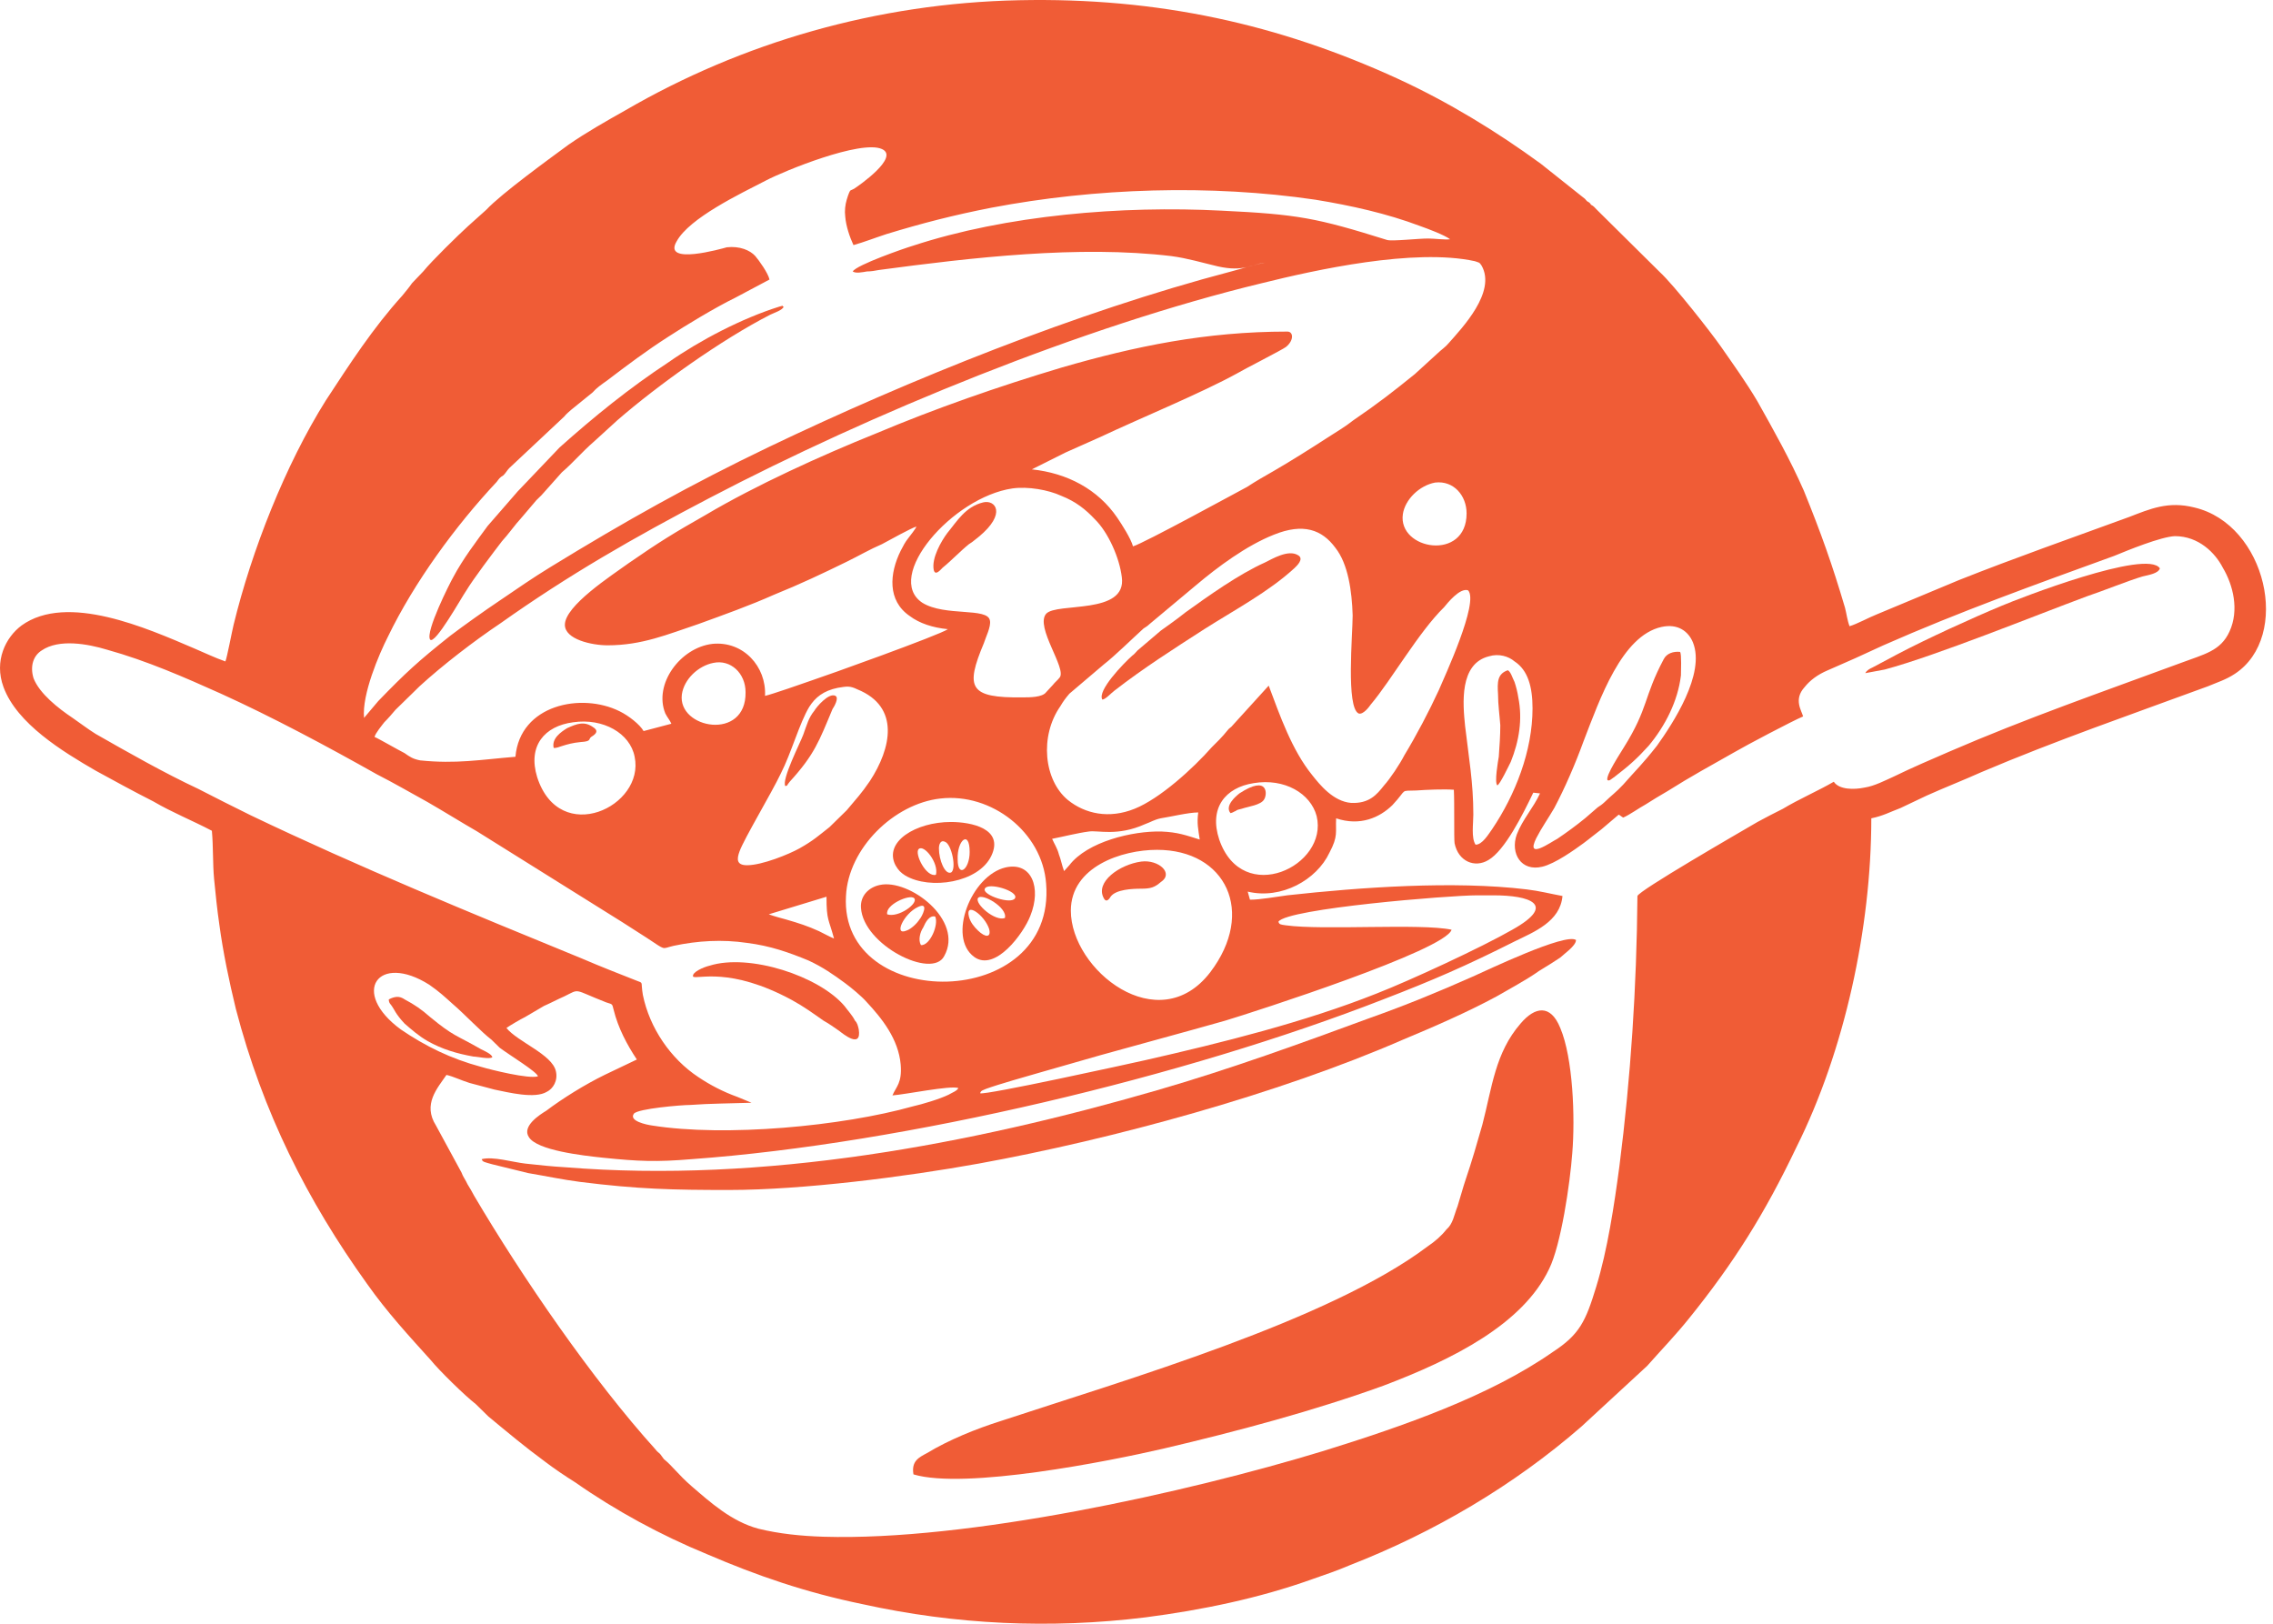
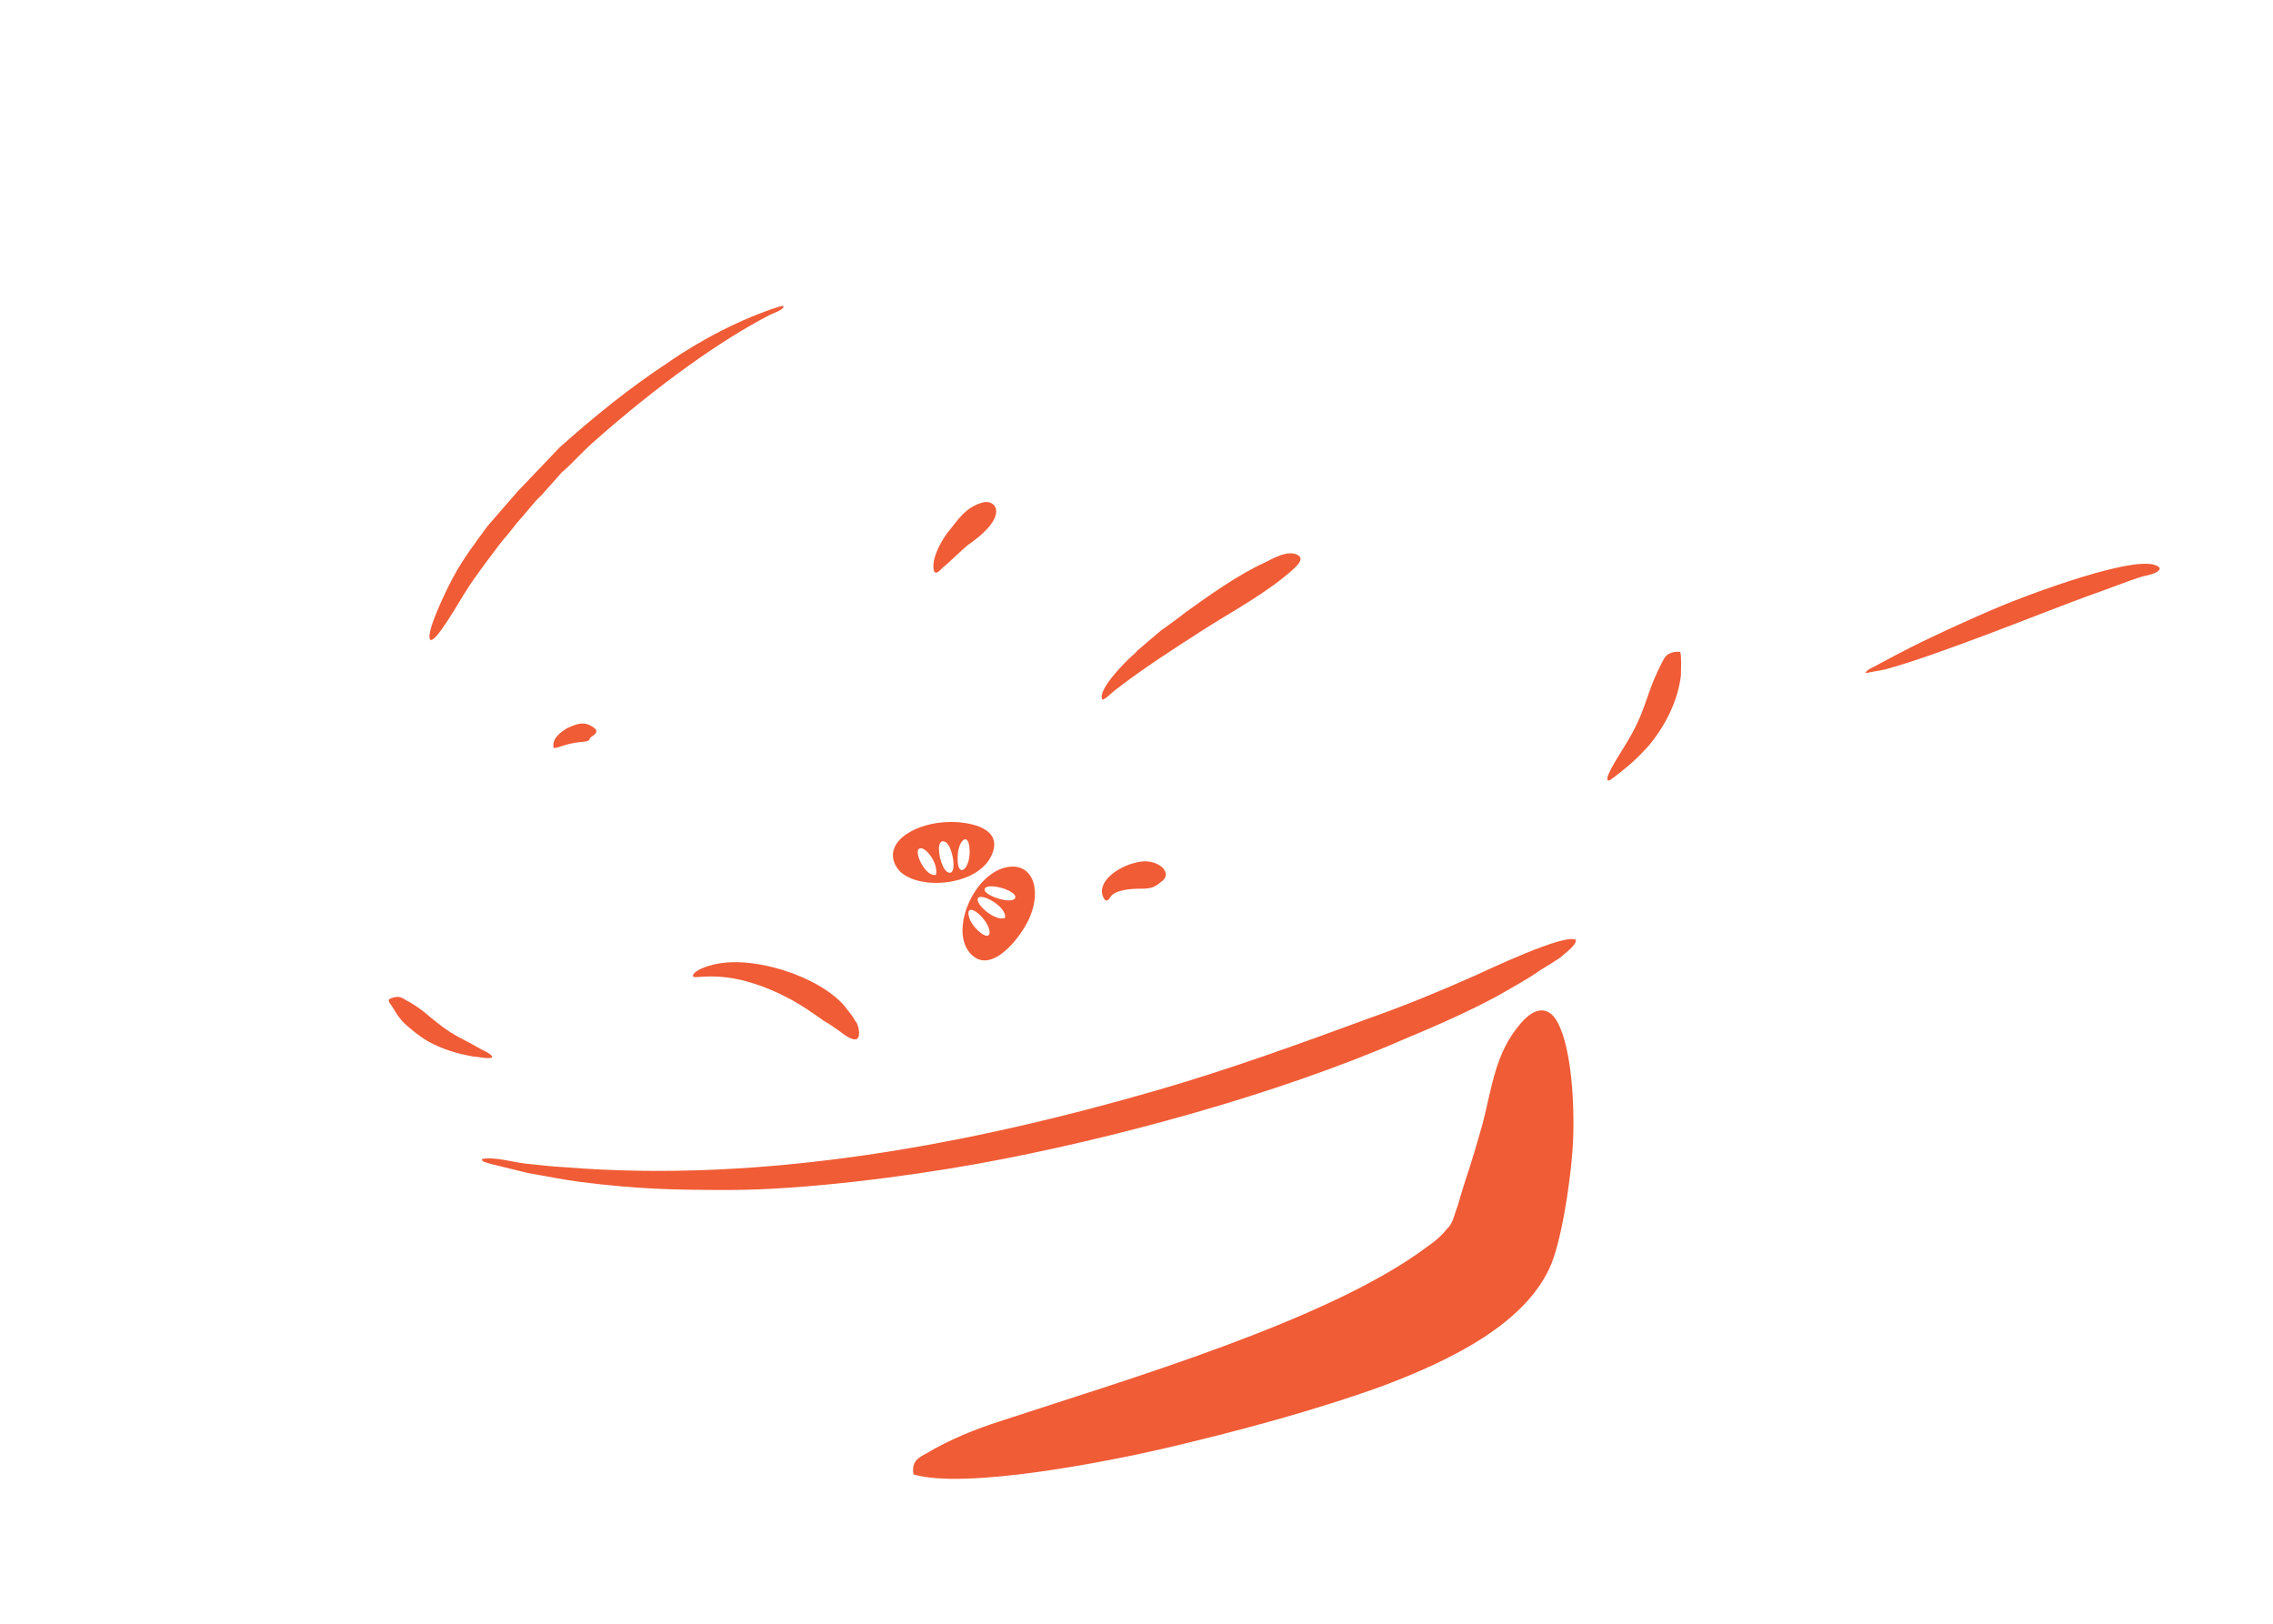
<svg xmlns="http://www.w3.org/2000/svg" width="112" height="80" viewBox="0 0 112 80" fill="none">
-   <path fill-rule="evenodd" clip-rule="evenodd" d="M26.507 53.029C26.064 53.173 24.18 52.705 23.7 52.561C22.222 52.164 20.967 51.55 19.748 50.719C17.237 48.877 18.641 46.927 21.151 48.516C21.669 48.877 21.89 49.093 22.297 49.456C22.888 49.961 23.737 50.864 24.217 51.224L24.623 51.622C25.103 51.983 26.47 52.813 26.507 53.029ZM52.765 44.868C52.765 42.701 55.276 41.87 57.011 41.87C60.408 41.87 61.886 44.941 59.634 47.902C57.085 51.224 52.765 47.792 52.765 44.868ZM40.725 44.181C40.725 45.373 40.836 45.264 41.095 46.24C40.91 46.168 40.577 45.986 40.356 45.878C39.801 45.625 39.358 45.482 38.731 45.301C38.472 45.228 38.176 45.156 37.881 45.047L40.725 44.181ZM62.994 45.409C63.031 45.553 63.105 45.553 63.364 45.59C65.209 45.844 70.011 45.483 71.525 45.806C71.23 46.818 61.812 49.853 60.372 50.286C58.34 50.864 56.309 51.405 54.242 51.983C53.244 52.272 52.211 52.561 51.213 52.85C50.585 53.031 49.182 53.428 48.591 53.645C48.444 53.717 48.333 53.717 48.296 53.863C48.554 53.97 55.608 52.417 56.42 52.236C60.224 51.37 64.287 50.359 67.832 48.95C69.495 48.301 73.003 46.676 74.517 45.807C76.77 44.545 75.33 44.112 73.594 44.112H72.782C71.452 44.11 63.438 44.759 62.994 45.409ZM46.339 39.342C48.85 39.053 51.361 41.003 51.546 43.531C52.063 49.852 41.352 49.888 41.685 44.145C41.796 41.798 44.049 39.595 46.339 39.342ZM61.776 38.584C60.373 38.8 59.561 39.812 60.077 41.365C61.222 44.688 65.469 42.666 64.877 40.209C64.582 39.089 63.29 38.331 61.776 38.584ZM51.842 41.328C51.953 41.581 52.101 41.797 52.174 42.086C52.285 42.374 52.321 42.628 52.432 42.918C52.506 42.845 52.616 42.701 52.691 42.628C53.577 41.472 55.794 40.931 57.232 40.968C58.045 41.003 58.415 41.148 59.116 41.364C59.042 40.858 58.969 40.569 59.042 40.028C58.562 40.028 57.676 40.244 57.195 40.317C56.864 40.388 56.715 40.499 56.42 40.605C55.055 41.22 54.095 40.895 53.651 40.968C53.097 41.04 52.395 41.22 51.842 41.328ZM28.242 35.586C29.72 35.369 31.049 36.128 31.271 37.283C31.788 39.739 27.579 41.725 26.47 38.294C25.99 36.742 26.839 35.767 28.242 35.586ZM36.811 42.629C37.55 42.629 38.879 42.087 39.395 41.798C40.097 41.401 40.319 41.184 40.873 40.751L41.722 39.92C42.202 39.342 42.424 39.126 42.868 38.474C43.902 36.886 44.382 34.827 42.24 33.961C41.87 33.78 41.722 33.816 41.279 33.889C40.577 34.032 40.172 34.358 39.875 34.827C39.395 35.622 38.989 37.103 38.472 38.114C38.028 39.053 36.663 41.328 36.442 41.942C36.294 42.34 36.294 42.629 36.811 42.629ZM72.708 41.617C72.486 41.292 72.597 40.57 72.597 40.135C72.597 38.546 72.376 37.355 72.191 35.766C72.081 34.682 71.895 32.696 73.373 32.334C73.853 32.19 74.333 32.334 74.628 32.587C75.292 33.02 75.514 33.852 75.514 34.899C75.514 36.994 74.665 39.16 73.519 40.858C73.335 41.113 73.04 41.617 72.708 41.617ZM35.149 32.66C35.998 32.479 36.737 33.167 36.737 34.106C36.775 36.526 33.376 35.912 33.598 34.213C33.708 33.456 34.41 32.805 35.149 32.66ZM12.362 40.173C17.644 42.702 23.183 44.976 28.648 47.215C29.572 47.612 30.495 47.974 31.418 48.336C31.714 48.444 31.566 48.372 31.677 49.021C32.009 50.647 33.043 52.164 34.41 53.067C35.001 53.463 35.629 53.789 36.33 54.042L37.032 54.331C36.034 54.366 35.001 54.366 34.003 54.44C33.597 54.44 31.418 54.62 31.233 54.872C30.975 55.233 31.861 55.414 32.12 55.451C35.739 56.029 41.5 55.487 44.972 54.511C45.452 54.403 46.301 54.15 46.745 53.933C46.929 53.825 47.15 53.753 47.223 53.608C46.855 53.463 44.565 53.933 43.974 53.969C44.159 53.535 44.455 53.356 44.381 52.452C44.27 51.187 43.458 50.177 42.682 49.345C42.46 49.092 41.943 48.66 41.648 48.443C41.057 48.009 40.54 47.647 39.838 47.323C38.879 46.926 37.954 46.6 36.811 46.456C35.592 46.275 34.373 46.348 33.191 46.6C32.564 46.745 32.859 46.853 31.862 46.202C31.456 45.95 31.086 45.698 30.679 45.444L23.515 40.967C22.702 40.498 21.89 39.99 21.077 39.522C20.227 39.052 19.416 38.582 18.566 38.148C16.128 36.776 13.432 35.332 10.884 34.175C9.112 33.38 7.228 32.551 5.271 32.009C4.311 31.72 2.907 31.467 2.058 32.044C1.652 32.298 1.467 32.802 1.652 33.415C1.947 34.174 2.871 34.898 3.572 35.367C3.942 35.619 4.311 35.909 4.717 36.161C6.305 37.066 8.078 38.076 9.777 38.871C10.626 39.306 11.475 39.739 12.362 40.173ZM81.866 30.89C79.908 31.325 78.837 34.43 78.026 36.526C77.619 37.646 77.102 38.837 76.585 39.812C76.29 40.318 75.958 40.787 75.699 41.293C75.145 42.413 76.438 41.474 76.733 41.329C77.213 41.004 77.656 40.679 78.1 40.318L78.727 39.776C78.837 39.704 78.949 39.631 79.059 39.524C79.392 39.198 79.65 39.017 79.983 38.655C80.647 37.898 80.905 37.681 81.645 36.742C82.419 35.658 84.045 33.202 83.417 31.649C83.195 31.108 82.678 30.711 81.866 30.89ZM88.846 35.298C88.328 35.514 86.002 36.742 85.449 37.067C84.303 37.717 83.306 38.258 82.162 38.981C81.792 39.198 81.423 39.414 81.091 39.631C80.758 39.812 80.315 40.136 79.983 40.281C79.908 40.244 79.834 40.173 79.761 40.136L78.911 40.858C78.616 41.077 78.32 41.328 78.025 41.545C77.581 41.87 76.621 42.557 75.993 42.702C74.959 42.955 74.405 42.051 74.738 41.113C75.033 40.354 75.551 39.812 75.883 39.09L75.551 39.054C75.033 40.137 74.148 41.907 73.335 42.376C72.671 42.774 71.858 42.449 71.673 41.546C71.637 41.293 71.673 39.56 71.637 38.91C71.156 38.873 70.27 38.91 69.79 38.946C68.941 38.982 69.384 38.838 68.608 39.669C67.98 40.282 67.02 40.716 65.837 40.318C65.8 41.004 65.948 41.185 65.505 42.015C64.877 43.351 63.142 44.327 61.48 43.929L61.591 44.327C62.108 44.327 62.884 44.182 63.438 44.11C67.057 43.713 71.637 43.387 75.218 43.819C75.845 43.892 76.4 44.037 76.99 44.145C76.879 45.409 75.587 45.915 74.627 46.385C72.264 47.576 70.602 48.299 68.164 49.237C58.451 53.029 44.603 56.351 34.076 57.111C32.341 57.256 31.454 57.219 29.719 57.04C28.684 56.931 26.47 56.678 26.063 56.029C25.694 55.487 26.617 54.907 26.912 54.728C27.725 54.114 28.832 53.428 29.792 52.959L31.38 52.201C30.899 51.478 30.456 50.648 30.235 49.745C30.161 49.419 30.161 49.491 29.865 49.384C28.203 48.734 28.61 48.698 27.798 49.094C27.466 49.239 27.133 49.419 26.801 49.563C26.505 49.745 26.173 49.925 25.877 50.106C25.656 50.214 25.101 50.538 24.954 50.648C25.508 51.333 27.207 51.948 27.391 52.778C27.502 53.248 27.243 53.647 26.948 53.79C26.357 54.151 25.064 53.825 24.363 53.682C23.956 53.574 23.55 53.464 23.144 53.358C22.774 53.249 22.331 53.032 21.999 52.96C21.556 53.61 20.817 54.404 21.482 55.453L22.737 57.763C22.811 57.98 22.959 58.16 23.033 58.341C23.144 58.522 23.254 58.702 23.366 58.919C25.73 62.928 29.2 67.984 32.303 71.416C32.377 71.522 32.45 71.56 32.524 71.633C32.599 71.74 32.635 71.776 32.709 71.885C33.153 72.247 33.411 72.644 34.075 73.221C34.999 74.016 36.033 74.954 37.362 75.316C38.397 75.57 39.468 75.678 40.575 75.713C47.666 75.931 58.45 73.547 65.208 71.488C69.16 70.261 73.407 68.779 76.509 66.613C77.839 65.746 78.134 65.096 78.652 63.398C79.206 61.592 79.538 59.389 79.797 57.44C80.351 53.105 80.646 48.627 80.683 44.148C80.72 43.895 85.668 41.042 86.592 40.502C86.998 40.283 87.405 40.067 87.847 39.85C88.623 39.381 89.62 38.948 90.359 38.515C90.618 38.912 91.357 38.912 91.874 38.803C92.353 38.732 92.907 38.443 93.313 38.261C94.199 37.829 95.123 37.431 96.046 37.033C99.887 35.373 103.543 34.108 107.458 32.663C108.603 32.23 109.416 32.085 109.859 31.11C110.338 30.063 110.043 28.835 109.526 27.968C109.156 27.246 108.343 26.415 107.162 26.415C106.46 26.451 104.872 27.101 104.17 27.39C100.293 28.798 96.562 30.136 92.796 31.796C91.873 32.229 90.987 32.627 90.063 33.024C89.546 33.242 89.177 33.531 88.918 33.856C88.366 34.466 88.773 35.009 88.846 35.298ZM60.742 35.731L62.514 33.781C63.069 35.26 63.659 36.958 64.656 38.187C65.026 38.655 65.69 39.487 66.577 39.559C67.463 39.595 67.832 39.162 68.202 38.692C68.497 38.367 68.977 37.645 69.199 37.211C69.79 36.235 70.418 35.043 70.899 33.997C71.157 33.382 72.893 29.662 72.339 29.085C71.932 28.941 71.305 29.736 71.156 29.917C69.901 31.144 68.571 33.492 67.537 34.719C67.463 34.827 67.167 35.226 66.946 35.153C66.318 34.862 66.651 31.252 66.651 30.314C66.614 29.122 66.429 27.786 65.801 26.991C65.136 26.088 64.215 25.762 62.774 26.342C61.408 26.883 60.004 27.931 58.933 28.833L56.643 30.747C56.532 30.855 56.458 30.89 56.348 30.964C55.831 31.432 54.908 32.336 54.392 32.734L52.693 34.178C52.508 34.396 52.397 34.54 52.25 34.792C51.215 36.273 51.437 38.44 52.619 39.415C53.469 40.101 54.651 40.354 55.907 39.847C57.162 39.342 58.787 37.861 59.711 36.813C59.932 36.597 60.228 36.308 60.486 35.983C60.557 35.874 60.668 35.839 60.742 35.731ZM49.884 24.065C50.659 23.957 51.657 24.137 52.285 24.425C53.023 24.715 53.504 25.111 53.947 25.582C54.612 26.232 55.166 27.496 55.276 28.435C55.535 30.314 52.064 29.663 51.547 30.241C50.992 30.89 52.581 32.95 52.212 33.383C52.101 33.528 51.99 33.601 51.879 33.745C51.768 33.853 51.657 33.998 51.546 34.106C51.361 34.359 50.733 34.359 50.401 34.359C47.741 34.395 47.557 33.889 48.48 31.686C48.554 31.432 48.85 30.855 48.776 30.567C48.665 29.917 46.56 30.385 45.452 29.7C43.532 28.435 46.929 24.498 49.884 24.065ZM70.714 23.775C71.637 23.667 72.265 24.425 72.265 25.293C72.265 27.676 68.868 27.099 69.125 25.329C69.235 24.607 69.937 23.921 70.714 23.775ZM18.456 36.309C18.64 36.381 19.637 36.958 19.932 37.104C20.19 37.285 20.338 37.393 20.707 37.464C22.48 37.645 23.662 37.429 25.398 37.285C25.62 34.719 28.648 34.106 30.531 35.044C30.975 35.26 31.529 35.696 31.713 36.019L33.08 35.658C33.006 35.477 32.895 35.37 32.784 35.153C32.194 33.708 33.523 31.902 35.111 31.722C36.625 31.576 37.77 32.841 37.696 34.285C38.027 34.213 39.579 33.671 39.985 33.528C40.649 33.312 46.3 31.288 46.706 30.999C45.968 30.928 45.303 30.711 44.824 30.349C43.716 29.59 43.826 28.254 44.381 27.135C44.492 26.918 44.603 26.702 44.75 26.521C44.861 26.377 45.119 26.052 45.156 25.943C44.898 26.015 43.864 26.594 43.457 26.81C42.866 27.062 42.312 27.388 41.721 27.676C40.539 28.255 39.394 28.796 38.138 29.302C36.92 29.844 35.701 30.277 34.409 30.747C32.894 31.253 31.638 31.794 29.939 31.794C29.164 31.794 27.834 31.505 27.834 30.783C27.834 29.844 30.124 28.363 30.974 27.748C32.488 26.702 33.189 26.268 34.778 25.366C37.215 23.921 40.465 22.441 43.161 21.357C46.078 20.128 49.181 19.045 52.32 18.106C55.94 17.059 59.411 16.337 63.437 16.337C63.732 16.337 63.769 16.769 63.363 17.095C63.178 17.239 61.258 18.213 60.962 18.394C59.19 19.37 56.198 20.597 54.204 21.537C53.65 21.789 53.058 22.042 52.505 22.294L50.843 23.125C52.579 23.307 54.094 24.1 55.054 25.509C55.275 25.835 55.718 26.521 55.828 26.918C56.345 26.774 60.962 24.246 61.443 23.993C61.885 23.703 62.329 23.451 62.772 23.198C63.585 22.729 64.618 22.077 65.394 21.573C65.837 21.283 66.28 21.031 66.687 20.705C67.906 19.874 68.644 19.297 69.716 18.43L70.824 17.419C71.008 17.239 71.23 17.095 71.378 16.912C72.043 16.156 73.742 14.385 73.003 13.084C72.892 12.904 72.856 12.94 72.671 12.868C69.679 12.218 64.805 13.3 62.182 13.951C53.355 16.082 42.905 20.38 34.965 24.533C31.234 26.483 28.021 28.326 24.66 30.709C23.368 31.574 21.816 32.767 20.671 33.814C20.56 33.923 20.486 33.995 20.376 34.104C20.266 34.211 20.191 34.285 20.08 34.393L19.489 34.97C19.305 35.187 19.12 35.404 18.936 35.585C18.825 35.731 18.493 36.128 18.456 36.309ZM37.917 13.772L36.219 14.674C35.259 15.143 33.819 16.011 32.932 16.589C31.861 17.275 30.9 17.997 29.903 18.756C29.645 18.938 29.386 19.117 29.201 19.334L28.131 20.201C28.02 20.309 27.91 20.382 27.799 20.526L25.102 23.055C24.992 23.163 24.918 23.308 24.807 23.416C24.622 23.523 24.585 23.597 24.475 23.741C22.444 25.908 20.412 28.689 19.119 31.361C18.677 32.228 17.828 34.214 17.938 35.37L18.64 34.539C20.005 33.13 20.597 32.588 22.184 31.325C22.849 30.819 23.92 30.06 24.622 29.59C25.472 29.013 26.247 28.472 27.134 27.931C30.789 25.69 34.002 23.884 37.916 22.007C44.787 18.72 53.096 15.362 60.667 13.374C61.221 13.23 61.886 13.014 62.33 12.941C61.665 13.014 61.295 13.413 60.003 13.123C59.228 12.941 58.525 12.725 57.713 12.617C53.171 12.075 47.889 12.688 43.31 13.302C43.126 13.339 42.905 13.374 42.72 13.374C42.498 13.412 42.166 13.483 42.018 13.374C42.203 13.05 44.604 12.219 44.973 12.111C49.589 10.594 55.276 10.125 60.188 10.379C63.956 10.559 64.877 10.738 68.35 11.824C68.609 11.895 69.864 11.751 70.381 11.751C70.677 11.751 71.194 11.824 71.452 11.787C71.156 11.57 70.381 11.281 69.974 11.136C68.349 10.523 66.577 10.126 64.805 9.838C59.634 9.079 53.984 9.258 48.85 10.234C47.003 10.595 45.453 10.992 43.68 11.533C43.126 11.714 42.572 11.93 42.054 12.076C41.869 11.68 41.684 11.136 41.648 10.668C41.611 10.38 41.648 10.09 41.722 9.838C41.759 9.693 41.796 9.62 41.833 9.511C41.907 9.33 41.907 9.403 42.091 9.295C42.314 9.15 44.344 7.742 43.458 7.344C42.423 6.875 38.62 8.428 37.733 8.897C36.478 9.546 33.966 10.739 33.339 11.895C32.637 13.086 35.555 12.256 35.813 12.184C36.442 12.112 36.958 12.327 37.217 12.617C37.401 12.832 37.844 13.447 37.917 13.772ZM92.207 40.317C92.76 40.209 93.166 39.991 93.646 39.811C94.089 39.594 94.496 39.414 94.939 39.197C95.825 38.799 96.749 38.439 97.635 38.041C101.291 36.488 105.058 35.187 108.788 33.815C109.305 33.599 109.675 33.49 110.117 33.201C112.924 31.359 111.668 25.834 108.124 25.003C106.832 24.678 105.945 25.074 104.91 25.471C102.14 26.483 99.26 27.494 96.527 28.579L92.464 30.275C92.096 30.419 91.504 30.744 91.135 30.853C91.024 30.565 90.988 30.239 90.913 29.951C90.285 27.819 89.731 26.266 88.881 24.172C88.216 22.655 87.404 21.211 86.592 19.766C86.037 18.827 85.41 17.959 84.782 17.056C84.302 16.37 82.493 14.059 81.791 13.41L78.688 10.338C78.578 10.231 78.54 10.158 78.393 10.086C78.356 10.014 78.319 9.979 78.246 9.941C78.172 9.906 78.172 9.87 78.099 9.798L75.919 8.065C73.74 6.475 71.377 5.031 68.866 3.875C63.031 1.203 57.084 -0.134 50.216 0.011C43.199 0.155 36.551 2.106 30.827 5.428C29.867 5.971 28.907 6.511 28.02 7.125C27.135 7.776 24.696 9.544 23.958 10.339L23.071 11.134C22.591 11.569 21.261 12.868 20.855 13.373L20.301 13.953C20.153 14.169 19.968 14.385 19.821 14.567C18.382 16.156 17.236 17.925 16.054 19.73C14.059 22.909 12.398 27.134 11.511 30.782C11.437 31.071 11.179 32.443 11.105 32.588C10.587 32.408 10.07 32.156 9.554 31.939C7.264 30.963 3.312 29.193 1.059 30.819C0.284 31.398 -0.306 32.553 0.173 33.853C0.837 35.658 3.09 37.03 4.715 37.97C5.639 38.475 6.562 38.981 7.559 39.487C8.483 40.029 9.48 40.426 10.44 40.931C10.514 41.726 10.476 42.521 10.55 43.316C10.624 44.073 10.698 44.797 10.808 45.554C10.993 46.927 11.289 48.336 11.621 49.707C12.951 54.8 15.13 59.135 18.085 63.252C19.081 64.661 20.115 65.779 21.223 67.008C21.63 67.514 22.922 68.778 23.439 69.175L24.067 69.79C25.027 70.583 25.84 71.269 26.874 72.028C27.354 72.39 27.834 72.714 28.352 73.039C30.309 74.411 32.561 75.64 34.851 76.579C37.288 77.626 39.688 78.457 42.495 79.034C47.074 80.046 51.765 80.263 56.454 79.684C59.225 79.324 62.032 78.746 64.653 77.807C65.281 77.59 65.908 77.375 66.499 77.121C70.673 75.496 74.587 73.185 77.912 70.295L81.162 67.297C81.864 66.503 82.566 65.78 83.231 64.95C85.446 62.205 86.96 59.785 88.511 56.535C90.878 51.802 92.207 45.734 92.207 40.317Z" fill="#F05C36" />
  <path fill-rule="evenodd" clip-rule="evenodd" d="M45.01 72.642C47.559 73.401 54.649 71.992 57.307 71.377C61.001 70.511 64.769 69.5 68.165 68.272C71.6 66.972 75.034 65.238 76.327 62.529C76.918 61.337 77.362 58.303 77.472 56.822C77.619 55.053 77.509 52.127 76.881 50.647C76.401 49.456 75.626 49.6 74.924 50.43C73.67 51.875 73.522 53.573 73.041 55.415C72.783 56.318 72.524 57.221 72.228 58.087C72.081 58.52 71.97 58.954 71.822 59.423C71.638 59.891 71.601 60.289 71.268 60.579C71.009 60.904 70.714 61.158 70.344 61.41C65.507 65.057 55.462 67.982 49.33 70.006C48.075 70.403 46.746 70.945 45.674 71.594C45.267 71.81 44.899 71.992 45.01 72.642Z" fill="#F05C36" />
  <path fill-rule="evenodd" clip-rule="evenodd" d="M35.924 58.629C39.544 58.629 44.64 57.978 48.223 57.329C54.796 56.136 62.994 53.898 69.125 51.225C70.603 50.611 72.339 49.853 73.742 49.093C74.481 48.661 75.182 48.3 75.847 47.83C76.216 47.612 76.549 47.396 76.88 47.179C77.065 46.998 77.656 46.601 77.656 46.313C77.139 45.951 73.299 47.792 72.56 48.119C70.935 48.841 69.273 49.527 67.537 50.141C64.103 51.405 60.631 52.669 57.013 53.716C47.78 56.389 37.661 58.302 27.837 57.508C27.209 57.473 26.544 57.401 25.879 57.328C25.252 57.256 24.291 56.966 23.737 57.11C23.774 57.255 23.885 57.255 24.255 57.363L26.027 57.797C26.877 57.94 27.726 58.121 28.575 58.23C31.456 58.592 33.155 58.629 35.924 58.629Z" fill="#F05C36" />
-   <path fill-rule="evenodd" clip-rule="evenodd" d="M38.62 15.108C38.62 15.108 38.62 15.108 38.582 15.108C38.545 15.071 38.657 15.036 38.398 15.108C36.551 15.686 34.484 16.768 32.933 17.853C31.012 19.117 29.276 20.525 27.577 22.042L25.509 24.21L24.033 25.907C23.478 26.665 22.813 27.531 22.334 28.435C22.149 28.759 20.967 31.107 21.188 31.504C21.41 31.83 22.776 29.374 22.961 29.122C23.33 28.507 24.291 27.244 24.733 26.666C25.066 26.305 25.361 25.87 25.694 25.509L26.431 24.643C26.543 24.534 26.579 24.499 26.689 24.39L27.687 23.269C28.278 22.764 28.609 22.329 29.312 21.716L30.42 20.705C32.415 18.972 35.553 16.732 37.954 15.505C38.176 15.397 38.546 15.288 38.62 15.108Z" fill="#F05C36" />
+   <path fill-rule="evenodd" clip-rule="evenodd" d="M38.62 15.108C38.62 15.108 38.62 15.108 38.582 15.108C38.545 15.071 38.657 15.036 38.398 15.108C36.551 15.686 34.484 16.768 32.933 17.853C31.012 19.117 29.276 20.525 27.577 22.042L25.509 24.21L24.033 25.907C23.478 26.665 22.813 27.531 22.334 28.435C22.149 28.759 20.967 31.107 21.188 31.504C21.41 31.83 22.776 29.374 22.961 29.122C23.33 28.507 24.291 27.244 24.733 26.666C25.066 26.305 25.361 25.87 25.694 25.509L26.431 24.643C26.543 24.534 26.579 24.499 26.689 24.39L27.687 23.269C28.278 22.764 28.609 22.329 29.312 21.716C32.415 18.972 35.553 16.732 37.954 15.505C38.176 15.397 38.546 15.288 38.62 15.108Z" fill="#F05C36" />
  <path fill-rule="evenodd" clip-rule="evenodd" d="M91.911 33.166L92.872 32.986C95.42 32.3 100.221 30.349 102.843 29.375C103.508 29.157 104.948 28.581 105.576 28.4C105.872 28.328 106.352 28.256 106.426 28.003C105.798 27.028 99.483 29.484 98.633 29.845C97.156 30.459 94.94 31.471 93.5 32.229L92.281 32.878C92.133 32.948 91.984 33.021 91.911 33.166Z" fill="#F05C36" />
  <path fill-rule="evenodd" clip-rule="evenodd" d="M54.316 34.467C54.463 34.467 54.759 34.142 54.906 34.033C56.346 32.914 57.823 31.976 59.338 30.999C60.816 30.06 62.514 29.157 63.77 28.002C63.881 27.895 64.287 27.533 63.955 27.352C63.475 27.062 62.699 27.532 62.33 27.713C61.037 28.291 59.523 29.374 58.415 30.17C58.008 30.495 57.602 30.783 57.195 31.073L56.051 32.047C55.941 32.156 55.904 32.228 55.792 32.301C55.35 32.697 54.057 34.032 54.316 34.467Z" fill="#F05C36" />
-   <path fill-rule="evenodd" clip-rule="evenodd" d="M45.379 46.565C45.231 46.313 45.342 45.915 45.49 45.699C45.6 45.446 45.785 45.085 46.081 45.156C46.265 45.554 45.822 46.601 45.379 46.565ZM45.23 44.688C44.529 45.013 44.012 46.133 44.677 45.845C44.899 45.771 45.194 45.483 45.304 45.302C45.416 45.192 45.822 44.399 45.23 44.688ZM43.717 45.049C44.27 45.23 45.267 44.507 45.046 44.254C44.825 44.038 43.605 44.579 43.717 45.049ZM43.347 43.603C42.83 43.712 42.386 44.11 42.423 44.723C42.535 46.565 45.932 48.263 46.523 47.107C47.52 45.338 44.788 43.279 43.347 43.603Z" fill="#F05C36" />
  <path fill-rule="evenodd" clip-rule="evenodd" d="M47.741 45.156C47.557 44.399 48.517 45.085 48.739 45.77C48.85 46.202 48.554 46.202 48.185 45.843C48 45.661 47.815 45.445 47.741 45.156ZM49.515 45.229C49.662 44.723 48.37 43.964 48.185 44.254C48.037 44.544 49.034 45.409 49.515 45.229ZM48.517 43.856C48.591 44.181 50.031 44.614 50.031 44.181C49.995 43.819 48.48 43.422 48.517 43.856ZM49.551 42.737C47.852 43.134 46.67 46.169 47.999 47.144C49.033 47.902 50.437 45.987 50.769 45.121C51.324 43.748 50.844 42.448 49.551 42.737Z" fill="#F05C36" />
  <path fill-rule="evenodd" clip-rule="evenodd" d="M46.117 43.099C45.637 43.242 45.046 42.051 45.267 41.833C45.526 41.581 46.265 42.521 46.117 43.099ZM47.779 41.977C47.779 42.845 47.188 43.278 47.188 42.339C47.151 41.401 47.779 40.858 47.779 41.977ZM46.265 41.798C46.265 42.375 46.56 43.099 46.856 42.99C47.151 42.846 46.893 41.582 46.561 41.473C46.339 41.365 46.265 41.617 46.265 41.798ZM46.856 40.498C45.12 40.498 43.532 41.473 44.123 42.629C44.27 42.883 44.381 42.99 44.603 43.135C45.822 43.857 48.223 43.497 48.85 42.16C49.479 40.823 47.854 40.498 46.856 40.498Z" fill="#F05C36" />
  <path fill-rule="evenodd" clip-rule="evenodd" d="M34.151 48.119C34.373 48.263 35.961 47.613 39.028 49.275C39.618 49.6 40.062 49.925 40.578 50.286C40.837 50.43 41.096 50.612 41.353 50.792C41.538 50.935 42.462 51.695 42.315 50.72C42.276 50.538 42.24 50.395 42.13 50.287C41.981 49.998 41.797 49.819 41.611 49.564C40.356 48.084 36.922 46.964 34.964 47.578C34.667 47.648 34.077 47.902 34.151 48.119Z" fill="#F05C36" />
  <path fill-rule="evenodd" clip-rule="evenodd" d="M79.207 38.439C79.318 38.474 79.318 38.439 79.576 38.258C80.278 37.717 80.647 37.392 81.238 36.742C82.051 35.767 82.678 34.539 82.827 33.274C82.827 33.057 82.864 32.263 82.789 32.119C82.456 32.082 82.124 32.19 81.977 32.479C80.979 34.358 81.238 34.861 80.02 36.813C79.872 37.067 79.096 38.223 79.207 38.439Z" fill="#F05C36" />
  <path fill-rule="evenodd" clip-rule="evenodd" d="M19.158 49.237C19.158 49.418 19.232 49.455 19.305 49.562C19.416 49.706 19.49 49.96 19.934 50.429C20.267 50.719 20.635 51.043 21.079 51.297C21.781 51.694 22.52 51.912 23.332 52.056C23.517 52.056 24.108 52.199 24.256 52.091C24.256 51.947 23.85 51.766 23.702 51.694C22.446 50.972 22.372 51.079 21.19 50.105C20.784 49.744 20.415 49.49 19.935 49.237C19.675 49.057 19.453 49.093 19.158 49.237Z" fill="#F05C36" />
  <path fill-rule="evenodd" clip-rule="evenodd" d="M48.445 24.752C47.559 24.968 47.152 25.69 46.672 26.269C46.377 26.666 45.897 27.497 46.008 28.075C46.082 28.399 46.34 28.075 46.451 27.966C46.857 27.642 47.337 27.135 47.744 26.81C47.929 26.703 48.076 26.557 48.224 26.45C49.626 25.294 49.035 24.607 48.445 24.752Z" fill="#F05C36" />
-   <path fill-rule="evenodd" clip-rule="evenodd" d="M74.295 33.022C73.777 33.202 73.777 33.6 73.815 34.214C73.815 34.719 73.889 35.225 73.926 35.731C73.926 36.237 73.888 36.777 73.851 37.285C73.814 37.501 73.63 38.547 73.777 38.692C73.888 38.692 74.368 37.682 74.442 37.536C74.848 36.525 75.033 35.442 74.812 34.358C74.775 34.105 74.701 33.816 74.627 33.6C74.516 33.382 74.442 33.095 74.295 33.022Z" fill="#F05C36" />
  <path fill-rule="evenodd" clip-rule="evenodd" d="M56.236 42.448C55.165 42.592 53.946 43.459 54.389 44.254C54.536 44.544 54.721 44.182 54.721 44.182C54.98 43.82 55.792 43.785 56.235 43.785C56.715 43.785 56.9 43.713 57.195 43.46C57.861 43.026 57.086 42.34 56.236 42.448Z" fill="#F05C36" />
-   <path fill-rule="evenodd" clip-rule="evenodd" d="M38.694 38.728C38.842 38.692 38.731 38.728 38.916 38.511C40.134 37.175 40.356 36.525 41.021 34.936C41.095 34.827 41.353 34.394 41.168 34.285C40.836 34.105 40.208 34.862 40.133 35.008C39.838 35.369 39.764 35.695 39.579 36.2C39.432 36.598 38.509 38.402 38.694 38.728Z" fill="#F05C36" />
  <path fill-rule="evenodd" clip-rule="evenodd" d="M27.282 36.849C27.468 36.887 27.837 36.632 28.611 36.56C29.166 36.525 28.982 36.416 29.13 36.308C29.241 36.235 29.573 36.054 29.241 35.838C28.797 35.513 28.427 35.657 27.948 35.874C27.651 36.056 27.172 36.381 27.282 36.849Z" fill="#F05C36" />
-   <path fill-rule="evenodd" clip-rule="evenodd" d="M60.631 40.063C60.779 40.028 60.779 39.991 60.89 39.956C60.964 39.883 61.075 39.883 61.185 39.847C61.481 39.74 62.145 39.667 62.293 39.378C62.441 39.161 62.515 38.149 61.074 39.088C60.889 39.234 60.335 39.703 60.631 40.063Z" fill="#F05C36" />
</svg>